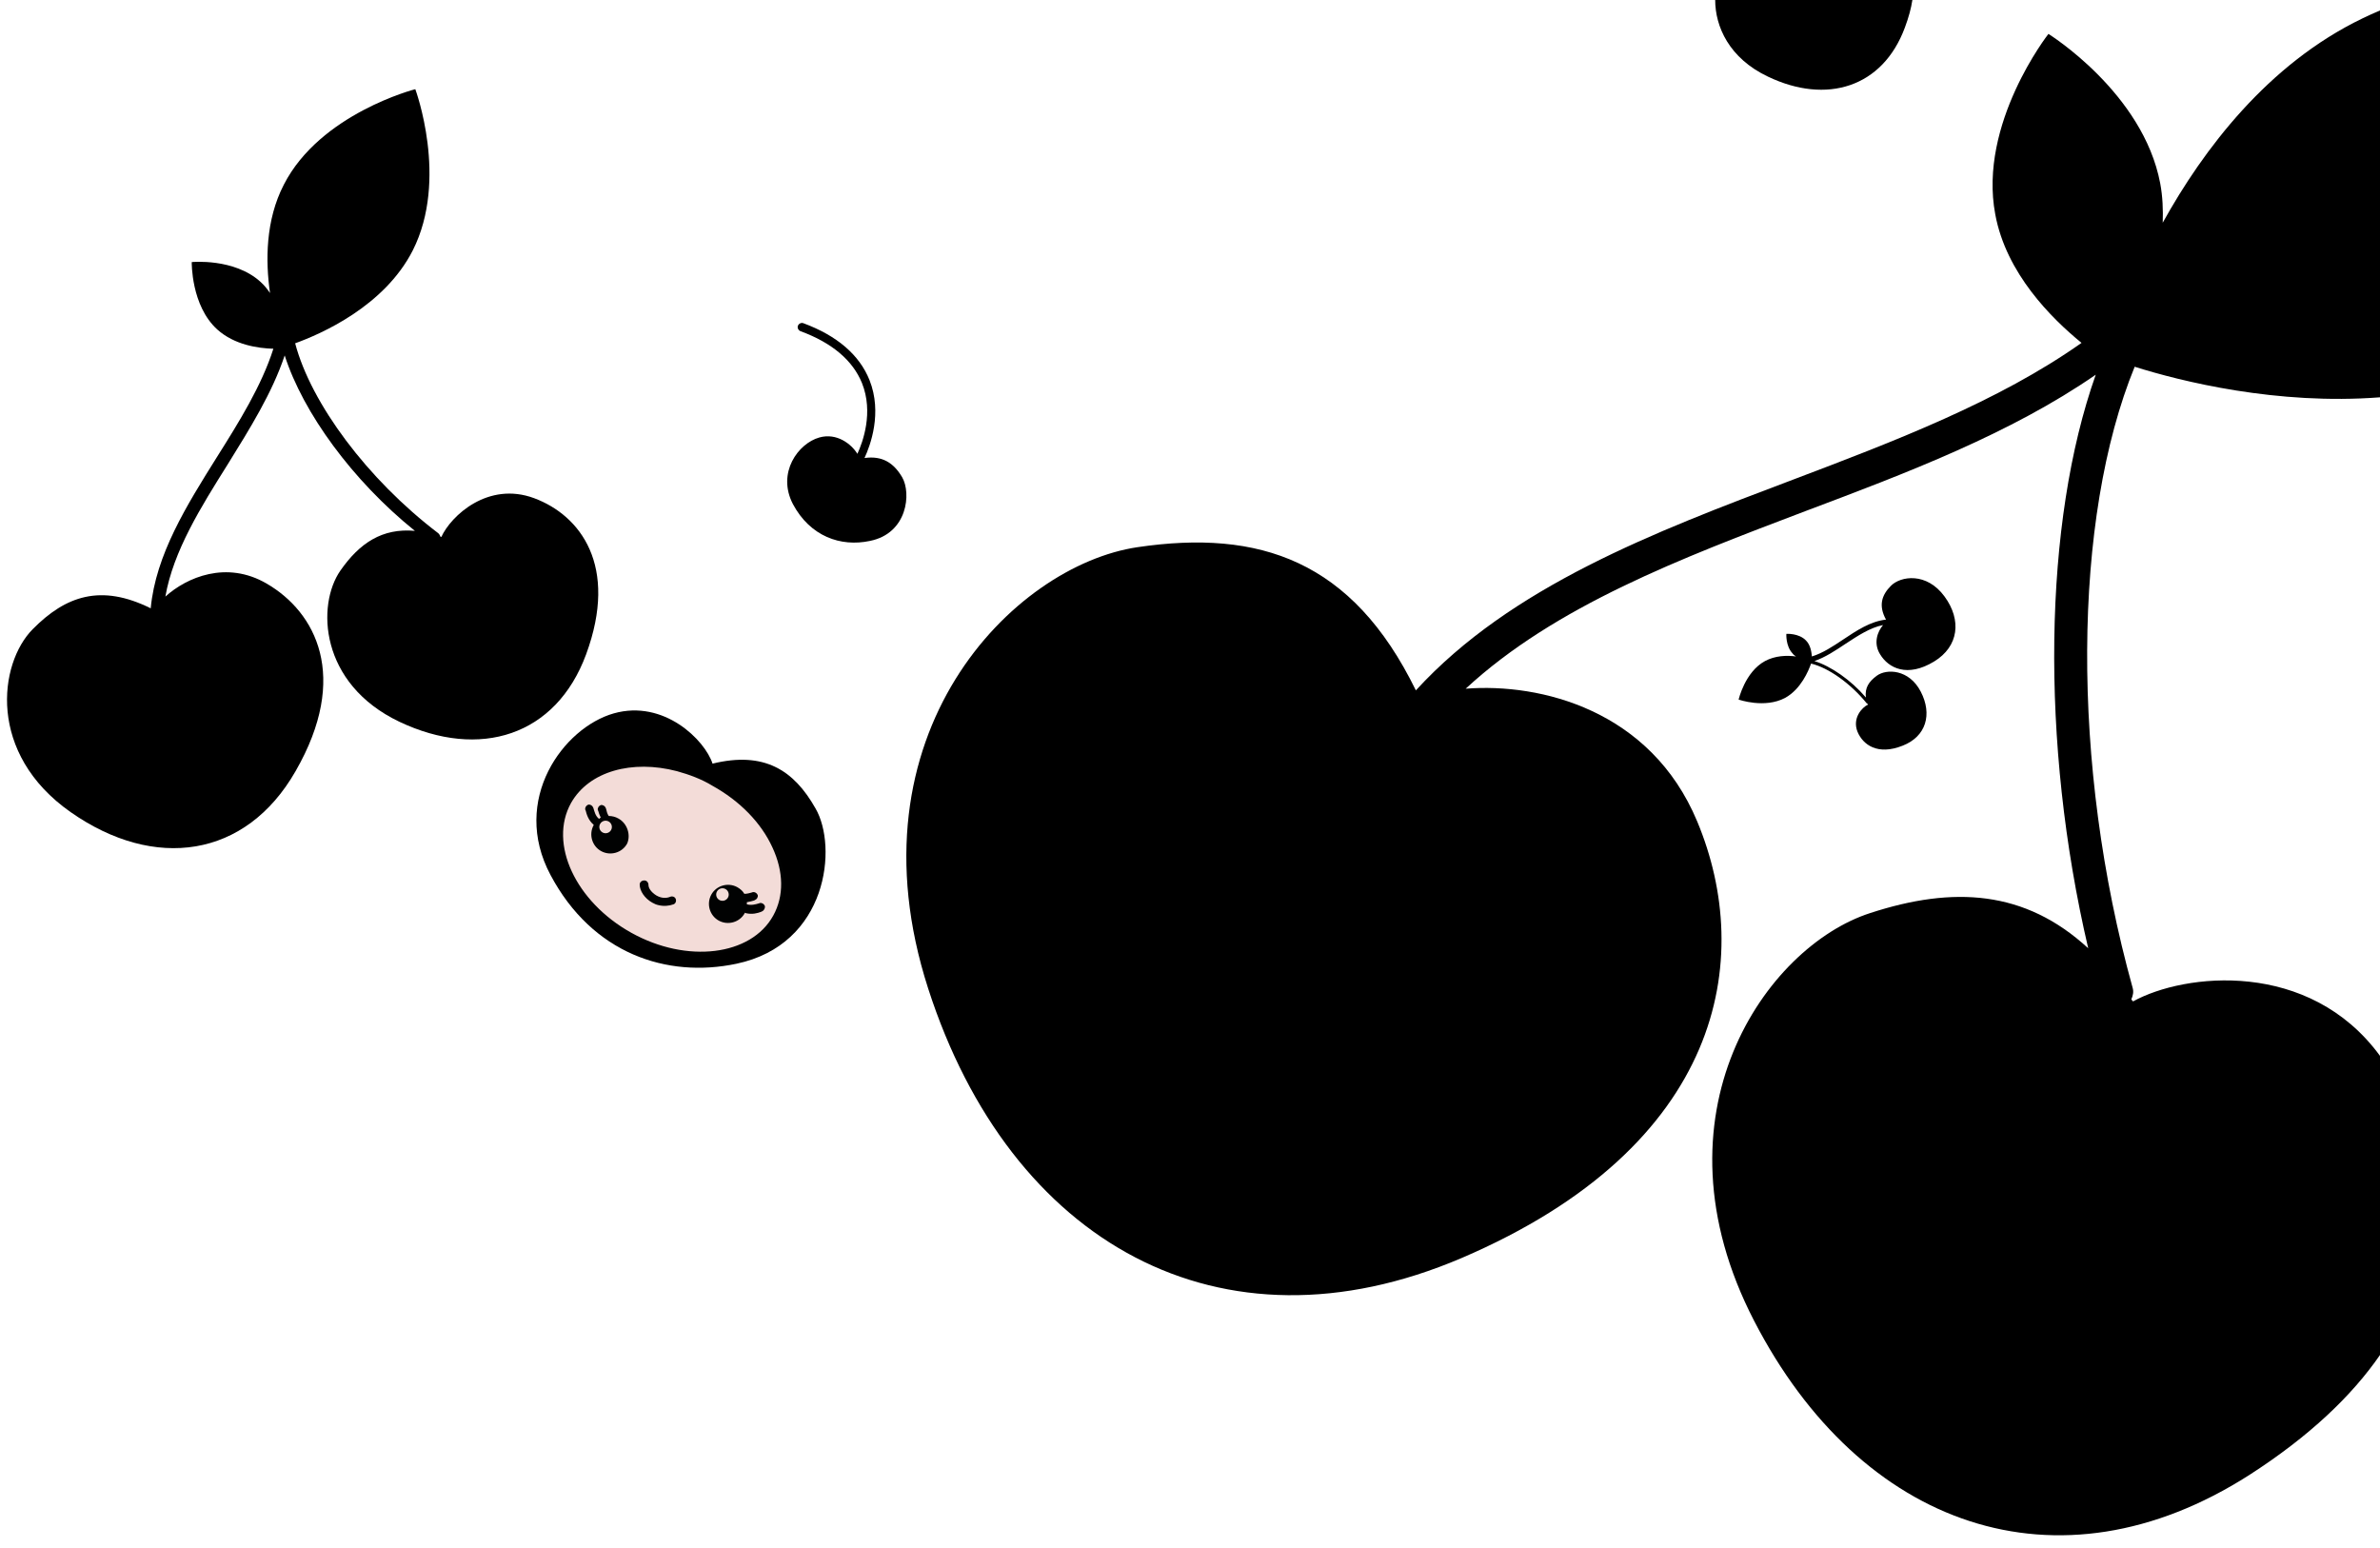
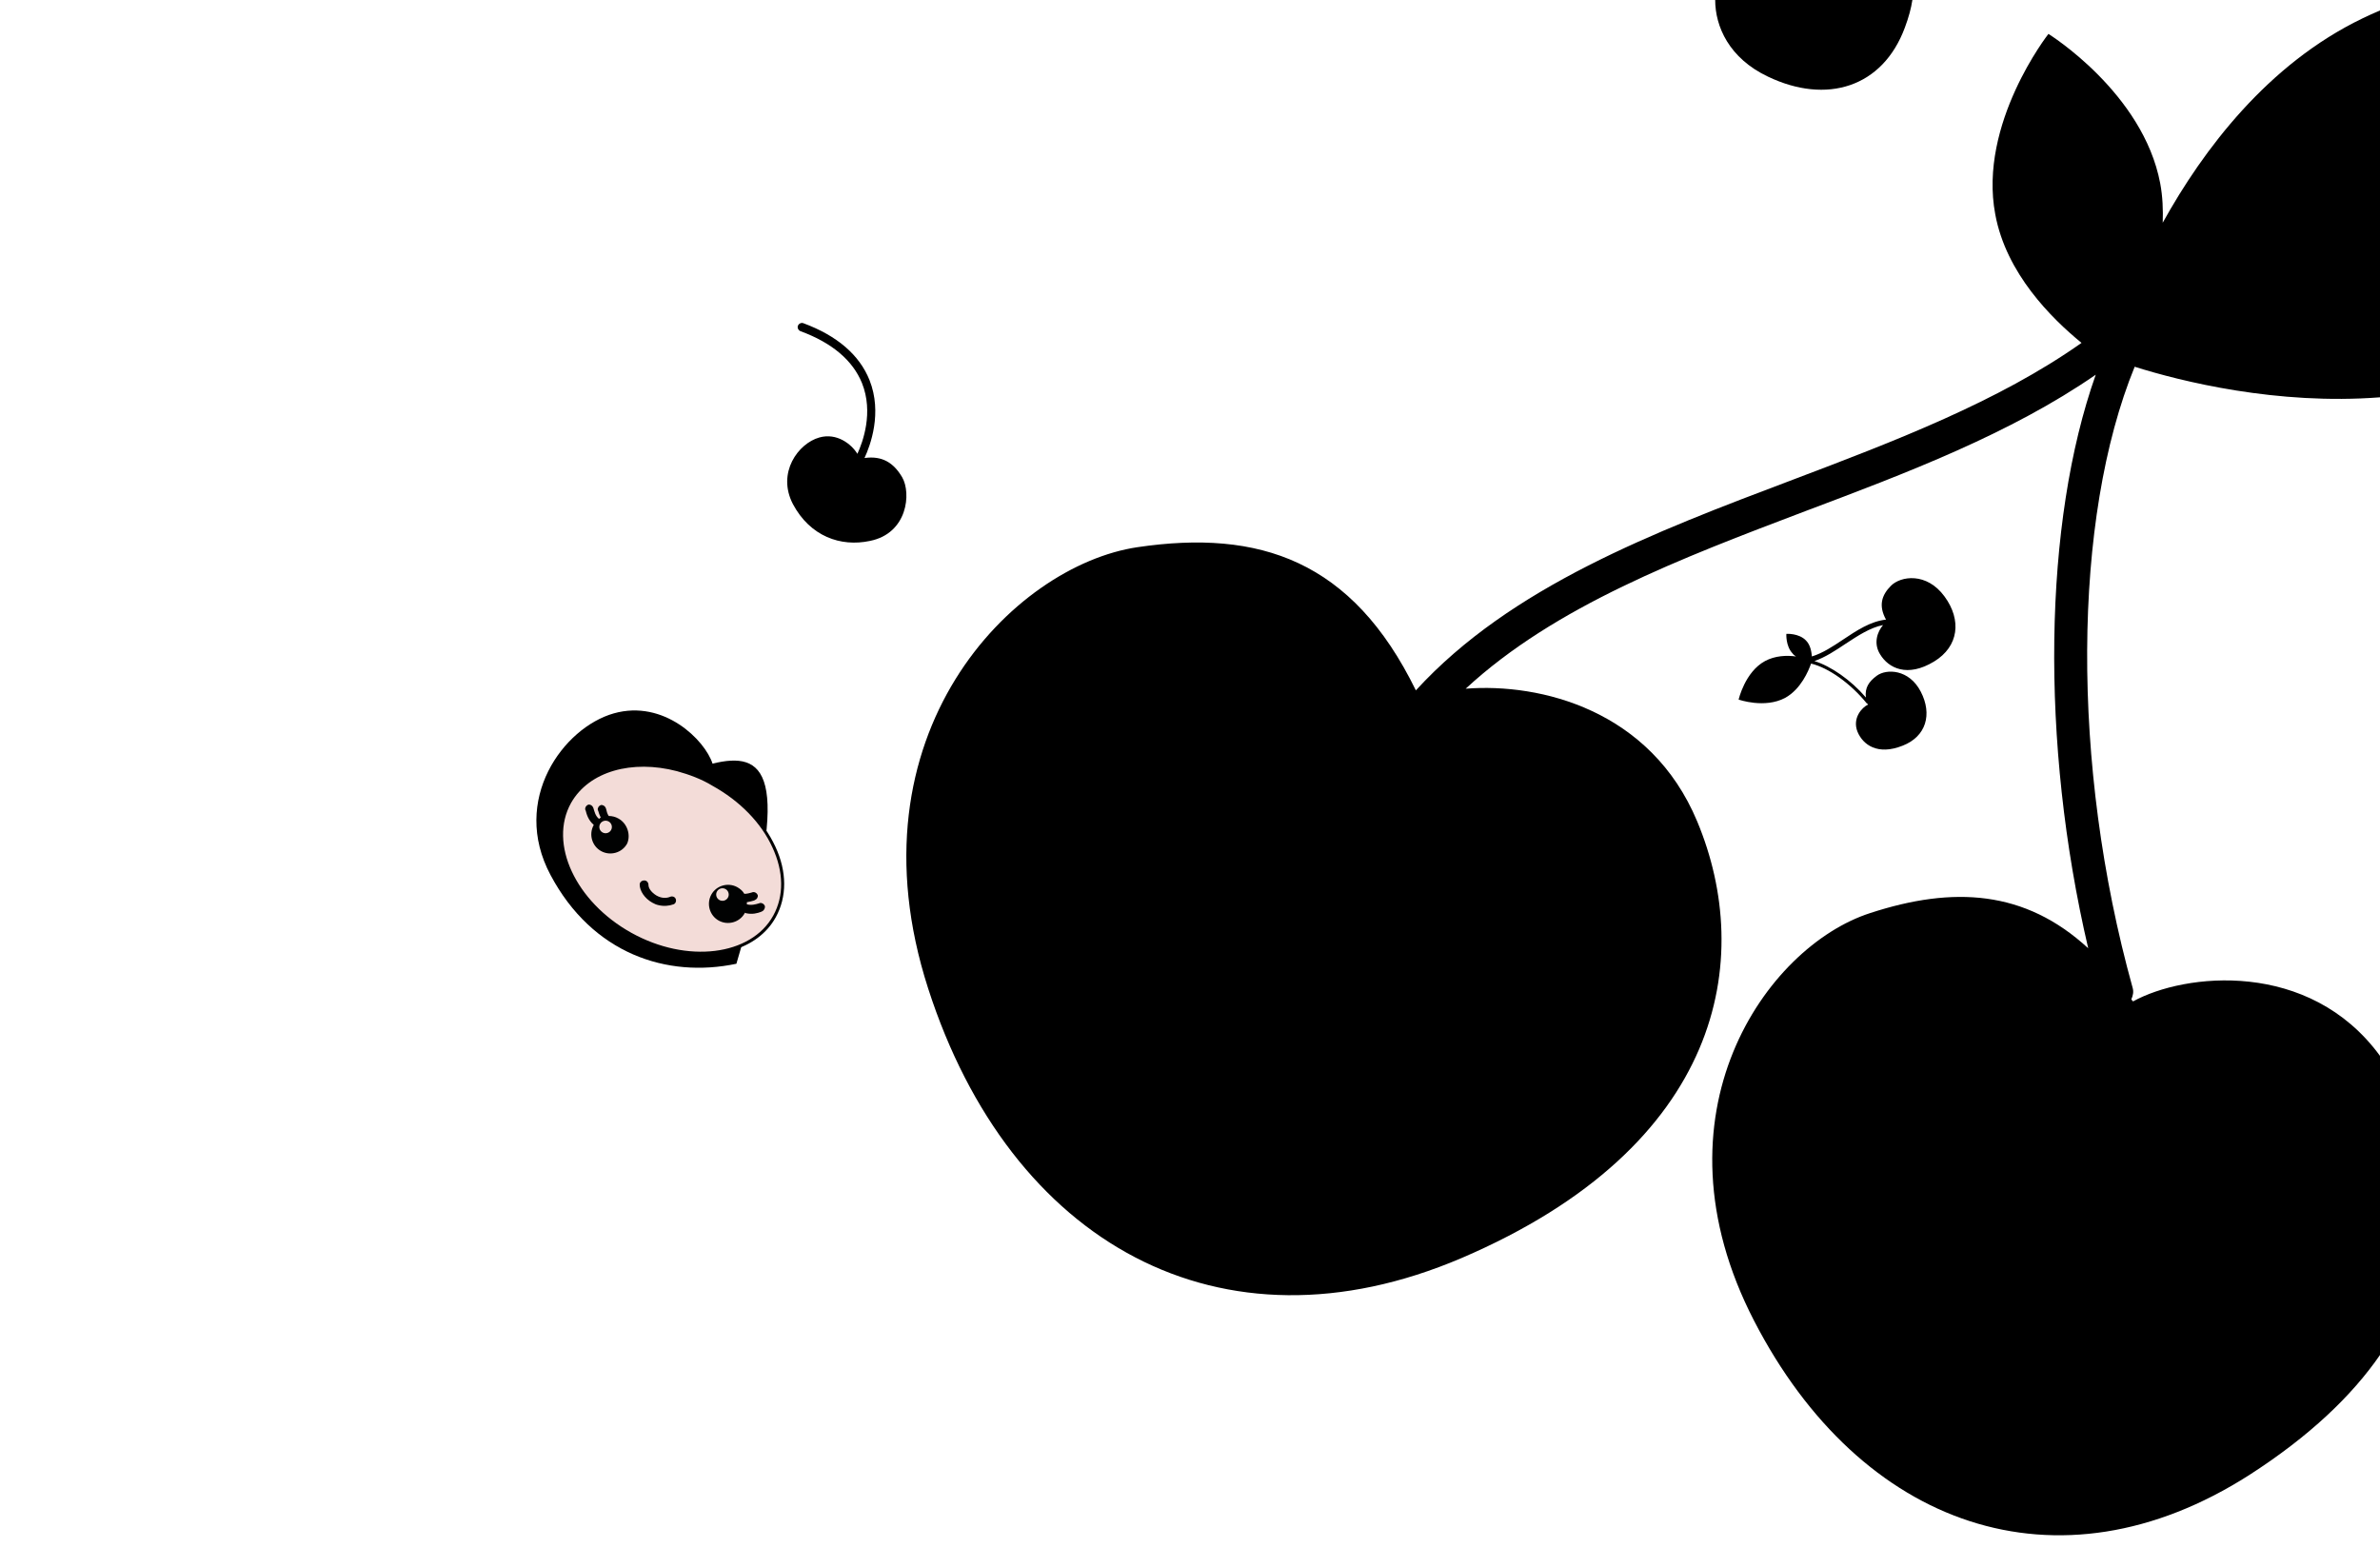
<svg xmlns="http://www.w3.org/2000/svg" version="1.1" id="Ebene_1" x="0px" y="0px" viewBox="0 0 568.5 369.7" style="enable-background:new 0 0 568.5 369.7;" xml:space="preserve">
  <style type="text/css"> .st0{fill:none;} .st1{fill:#F3DCD8;} .st2{fill:#010202;} </style>
-   <path d="M7.8,150.3c7.9-8,16.3-10.9,28.2-5c1.2-12.8,8.6-24.6,15.8-36.1c5.3-8.4,10.7-17.1,13.5-25.9c-3.6-0.1-9.3-0.9-13.4-4.6 c-6.3-5.7-6.1-16.1-6.1-16.1s10.1-1,16.4,4.7c0.9,0.8,1.7,1.8,2.3,2.7c-1.1-7.6-1.1-17.4,3.3-25.9c8.7-17,31.4-22.8,31.4-22.8 s8,21.5-0.6,38.5c-6.8,13.4-22,20-28.1,22.2c3.8,14.4,17.3,32.5,34.1,45.3c0.3,0.2,0.5,0.6,0.6,0.9c0.1,0,0.2,0,0.2,0.1 c2.3-5.1,11.2-13.4,22.2-9.3s20.2,16.1,12.4,37.3c-7.2,19.5-25.4,25.2-44.6,16.1c-19.1-9.1-19.8-27.9-14.1-36.1 c4.6-6.6,10-10.2,17.8-9.5c-14.9-12-26.7-28.2-31.1-41.9c-3,9-8.4,17.6-13.6,26c-6.4,10.2-13,20.7-14.9,31.6 c5.1-4.6,14.6-8.7,24.2-3.1c11.7,6.8,19.9,22.2,6.9,44.8C58.7,205,36.9,208,16.9,194S-0.3,158.5,7.8,150.3" />
  <path d="M451.7,139.9c-2.3,2.3-3,4.8-1.2,8.1c-3.7,0.4-7,2.6-10.3,4.8c-2.4,1.6-4.8,3.2-7.4,4c-0.1-1-0.3-2.7-1.4-3.8 c-1.7-1.8-4.7-1.6-4.7-1.6s-0.2,2.9,1.5,4.7c0.2,0.3,0.5,0.5,0.8,0.7c-2.2-0.3-5-0.2-7.4,1.1c-4.8,2.6-6.3,9.2-6.3,9.2 s6.2,2.2,11.1-0.4c3.8-2.1,5.6-6.5,6.2-8.2c4.2,1,9.5,4.8,13.3,9.5c0.1,0.1,0.2,0.1,0.3,0.2c0,0,0,0,0,0.1c-1.5,0.7-3.8,3.3-2.5,6.5 c1.3,3.1,4.8,5.7,10.8,3.3c5.6-2.2,7.1-7.5,4.3-12.9c-2.8-5.4-8.2-5.5-10.5-3.8c-1.9,1.4-2.9,2.9-2.6,5.2c-3.6-4.2-8.4-7.5-12.3-8.7 c2.6-0.9,5-2.5,7.4-4.1c2.9-1.9,5.9-3.9,9-4.5c-1.3,1.5-2.4,4.3-0.7,7c2,3.3,6.5,5.6,12.9,1.7c5.9-3.6,6.6-9.9,2.5-15.5 C460.2,136.6,454,137.6,451.7,139.9" />
  <rect x="1.7" y="-98.5" class="st0" width="664" height="465.2" />
  <path d="M568.5,252.2c-16.9-23.1-46.7-19.8-59-13c-0.1-0.2-0.3-0.3-0.4-0.5c0.4-0.9,0.6-1.8,0.3-2.8 c-14.8-53.3-14.3-112.1,0.5-148.3c11.1,3.5,34,9.2,58.6,7.3V2.5c-1.4,0.6-2.8,1.2-4.2,1.9c-22.6,10.9-38,31.3-47.7,48.8 c0.1-3.1,0-6.2-0.6-9.4c-4.1-21.7-26.7-35.7-26.7-35.7s-16.8,21.4-12.7,43.1c2.6,14.1,13.4,24.8,20.6,30.7 c-19.8,14-44.7,23.5-69,32.7c-33.1,12.5-67.3,25.5-90,50.3c-15.2-31.1-37.4-38.5-66.5-34.2c-29.7,4.4-69.6,44.6-50,105.4 s69.8,89,127.4,64.4c62.6-26.8,70-71.5,56.3-104.3c-11.1-26.6-37.4-33.1-55.3-31.7c21.4-19.8,51.6-31.2,81.1-42.4 c24.2-9.1,49-18.5,69.4-32.6c-12.5,35.3-13.3,87.8-1.8,137c-15.1-13.9-32.2-14.9-52.1-8.4c-24.8,8-53.2,48.1-27.7,97.4 c25.4,49.2,72.5,66.1,118.3,36.8c14.3-9.2,24.5-18.9,31.3-28.8L568.5,252.2L568.5,252.2z" />
  <path d="M409.7,0c0,6.3,3.3,13.9,12.6,18.3c14,6.7,27.4,2.6,32.7-11.7c0.9-2.4,1.5-4.6,1.8-6.6C456.8,0,409.7,0,409.7,0z" />
  <g>
-     <path d="M170.2,182.4c-1.8-5.6-11.6-15.4-23.6-12S121.9,191,131.5,209c10,18.8,27.8,24.7,44.4,21.2c21.9-4.6,24.2-28,18.9-37.1 C189.6,183.9,182.5,179.4,170.2,182.4z" />
+     <path d="M170.2,182.4c-1.8-5.6-11.6-15.4-23.6-12S121.9,191,131.5,209c10,18.8,27.8,24.7,44.4,21.2C189.6,183.9,182.5,179.4,170.2,182.4z" />
  </g>
  <g>
    <ellipse transform="matrix(0.485 -0.874 0.874 0.485 -96.803 246.105)" class="st1" cx="160.7" cy="205.3" rx="20.4" ry="28" />
    <path class="st2" d="M159.4,226.9c-2.9-0.8-5.9-1.9-8.8-3.5c-13.6-7.6-20.2-21.8-14.7-31.8s21.1-12,34.8-4.4 c6.6,3.7,11.7,9,14.5,15c2.8,6,2.8,12,0.1,16.9C181,226.9,170.4,229.8,159.4,226.9z M161.7,184.2c-10.7-2.8-21,0-25.3,7.6 c-5.4,9.7,1.1,23.6,14.4,31c13.3,7.4,28.6,5.5,33.9-4.1c2.6-4.7,2.5-10.5-0.2-16.3c-2.7-5.9-7.8-11.1-14.3-14.7 C167.6,186.1,164.6,185,161.7,184.2z" />
  </g>
  <g>
    <path class="st2" d="M147.7,195.5c-0.7-0.4-1.5-0.6-2.3-0.6c-0.4-0.6-0.5-1.2-0.6-1.6c0-0.1-0.1-0.2-0.1-0.3 c-0.2-0.5-0.7-0.8-1.2-0.7c-0.5,0.2-0.8,0.7-0.7,1.2l0.1,0.2c0.1,0.4,0.3,1,0.6,1.6c-0.2,0.1-0.3,0.2-0.4,0.3 c-0.9-0.7-1.1-1.8-1.3-2.4c0-0.1-0.1-0.2-0.1-0.3c-0.2-0.5-0.7-0.8-1.2-0.7c-0.5,0.2-0.8,0.7-0.7,1.2l0.1,0.2 c0.2,0.8,0.6,2.3,1.9,3.4c0,0,0,0,0,0.1c-1.2,2.2-0.4,5,1.8,6.2c2.2,1.2,5,0.4,6.2-1.8C150.7,199.5,149.9,196.7,147.7,195.5z" />
    <g>
      <ellipse transform="matrix(0.485 -0.874 0.874 0.485 -98.274 228.246)" class="st1" cx="144.8" cy="197.6" rx="1.5" ry="1.5" />
    </g>
  </g>
  <g>
    <path class="st2" d="M157.3,216.2c-0.5-0.1-1-0.3-1.5-0.6c-1.8-1-3-2.8-3-4.3c0-0.6,0.5-1,1.1-1c0.6,0,1,0.5,1,1.1 c0,0.7,0.6,1.7,1.9,2.5c1.4,0.8,2.6,0.6,3.3,0.3c0.5-0.2,1.1,0,1.3,0.5c0.2,0.5,0,1.1-0.5,1.3C159.8,216.4,158.5,216.5,157.3,216.2 z" />
  </g>
  <g>
    <path class="st2" d="M182.7,216.4c-0.2-0.5-0.7-0.8-1.2-0.7c-0.1,0-0.2,0.1-0.3,0.1c-0.7,0.2-1.7,0.5-2.8,0.2c0-0.2,0-0.3,0-0.5 c0.7-0.1,1.3-0.3,1.7-0.4l0.2-0.1c0.5-0.2,0.8-0.7,0.7-1.2c-0.2-0.5-0.7-0.8-1.2-0.7c-0.1,0-0.2,0.1-0.3,0.1 c-0.4,0.1-1,0.3-1.7,0.3c-0.4-0.7-1-1.2-1.7-1.6c-2.2-1.2-5-0.4-6.2,1.8c-1.2,2.2-0.4,5,1.8,6.2c2.2,1.2,5,0.4,6.2-1.8 c0,0,0,0,0-0.1c0.1,0,0.1,0.1,0.2,0.1c1.6,0.4,2.9,0,3.7-0.3l0.2-0.1C182.5,217.5,182.8,216.9,182.7,216.4z" />
    <g>
      <ellipse transform="matrix(0.485 -0.874 0.874 0.485 -97.963 260.962)" class="st1" cx="172.7" cy="213.7" rx="1.5" ry="1.5" />
    </g>
  </g>
  <path d="M215.5,114c-2-3.4-4.7-5.2-9-4.6c1.4-3,4.3-10.8,1.2-18.6c-2.4-6-7.7-10.6-15.8-13.6c-0.5-0.2-1.1,0.1-1.3,0.6 c-0.2,0.5,0.1,1.1,0.6,1.3c7.6,2.8,12.5,7,14.7,12.4c2.8,7,0.2,14.1-1.1,16.9c-1.4-2.3-4.9-5.1-9.1-3.9c-5,1.4-10.2,8.4-6.3,15.9 c4.1,7.7,11.4,10.3,18.4,8.8C216.8,127.4,217.7,117.8,215.5,114z" />
</svg>